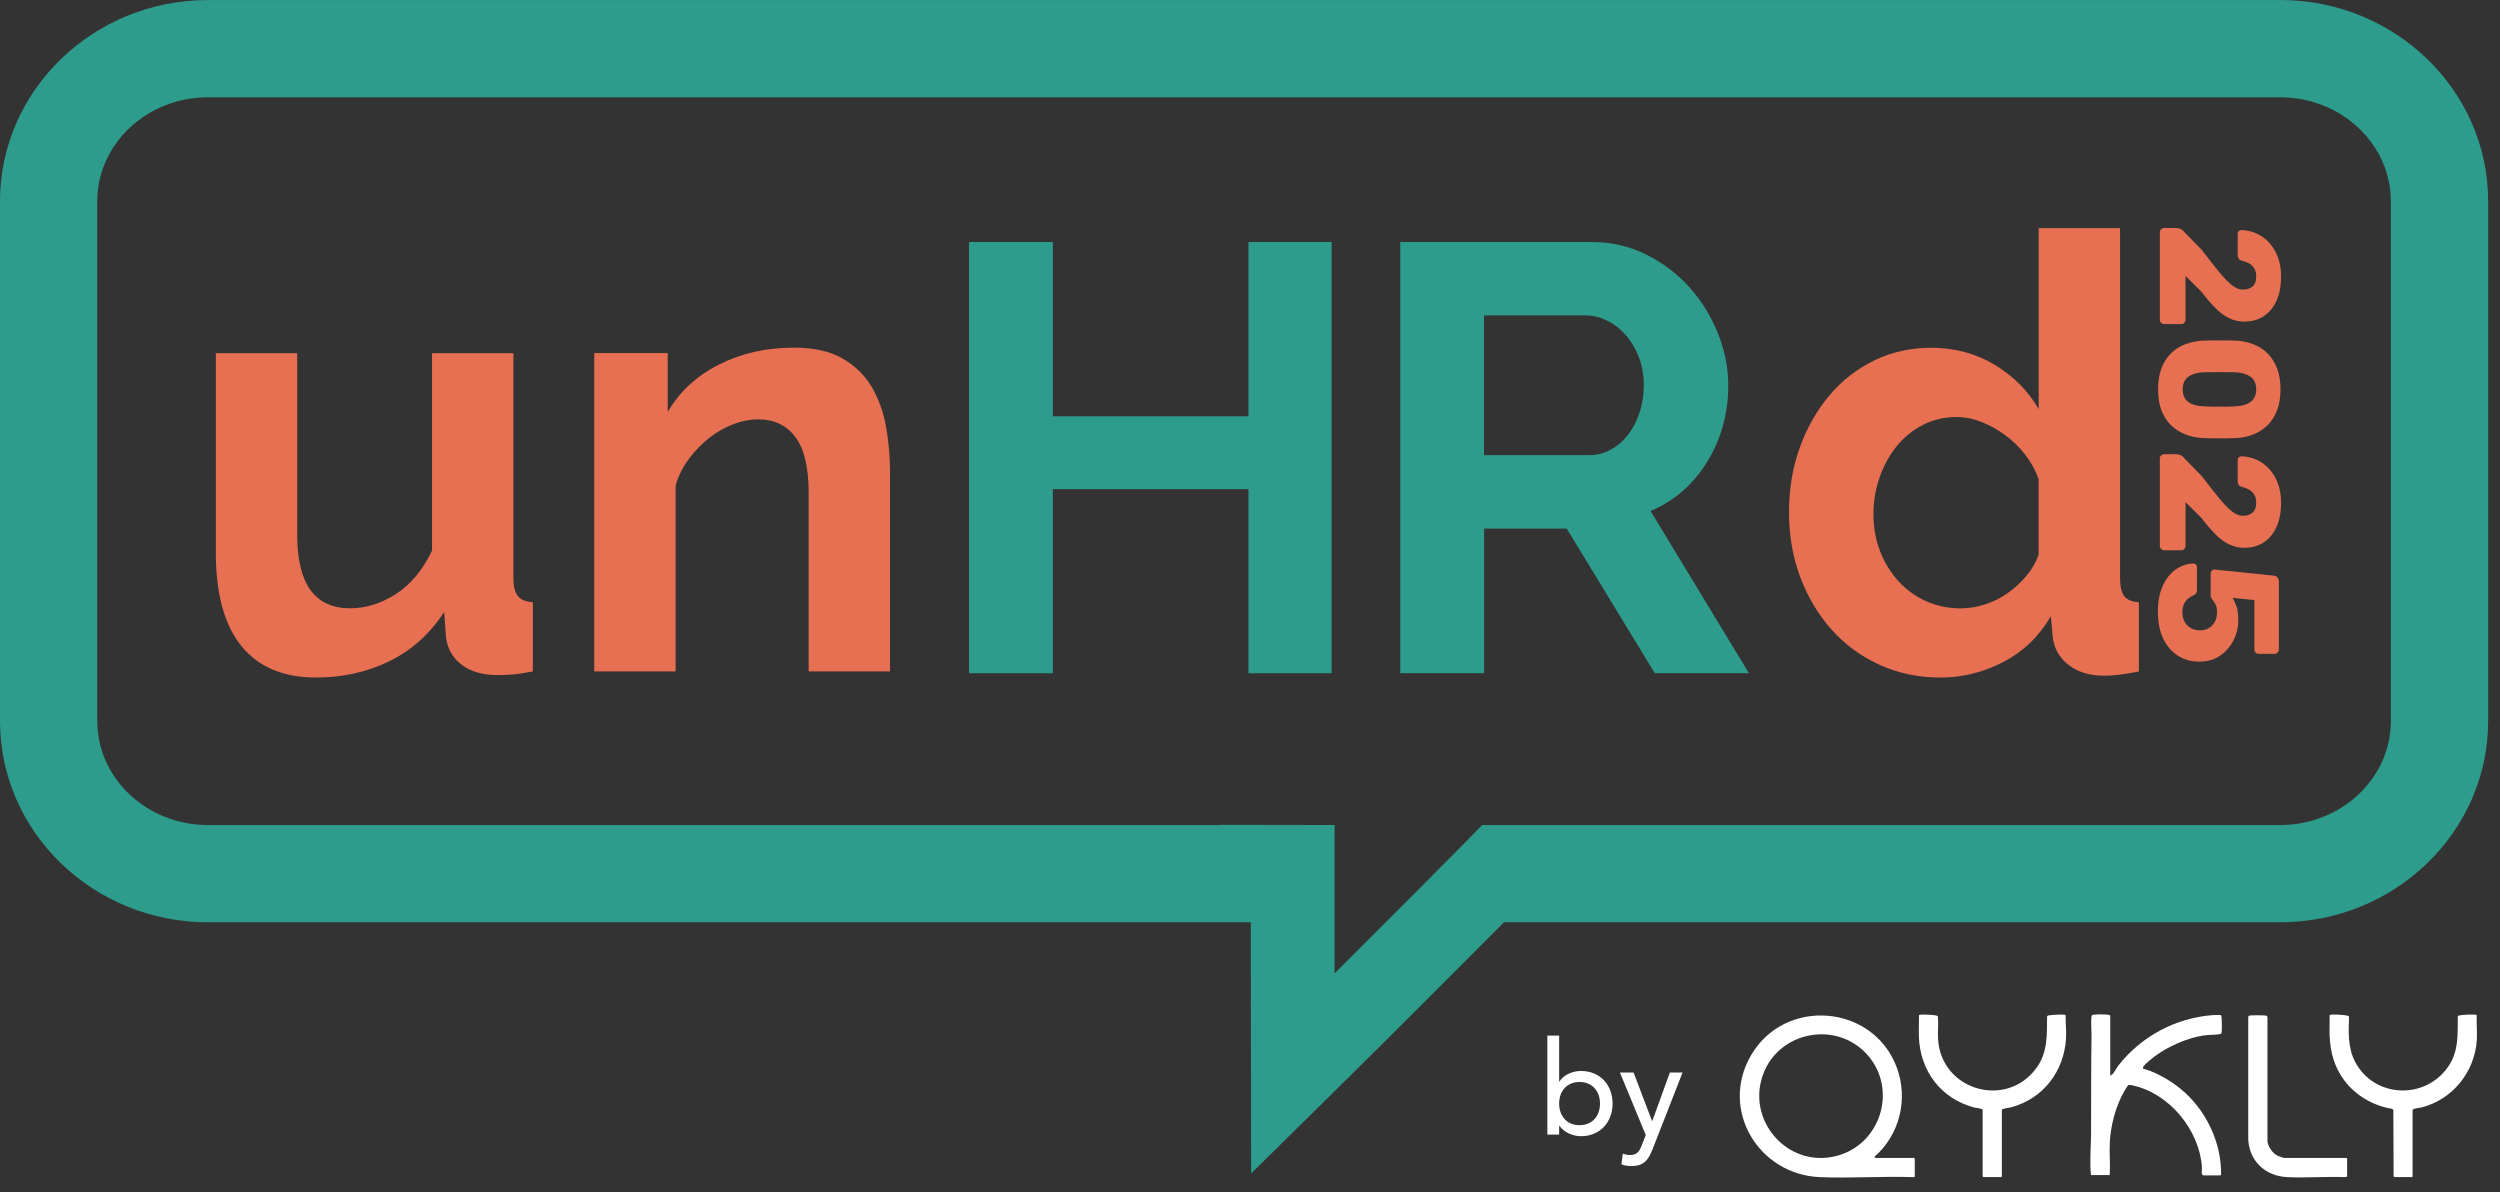
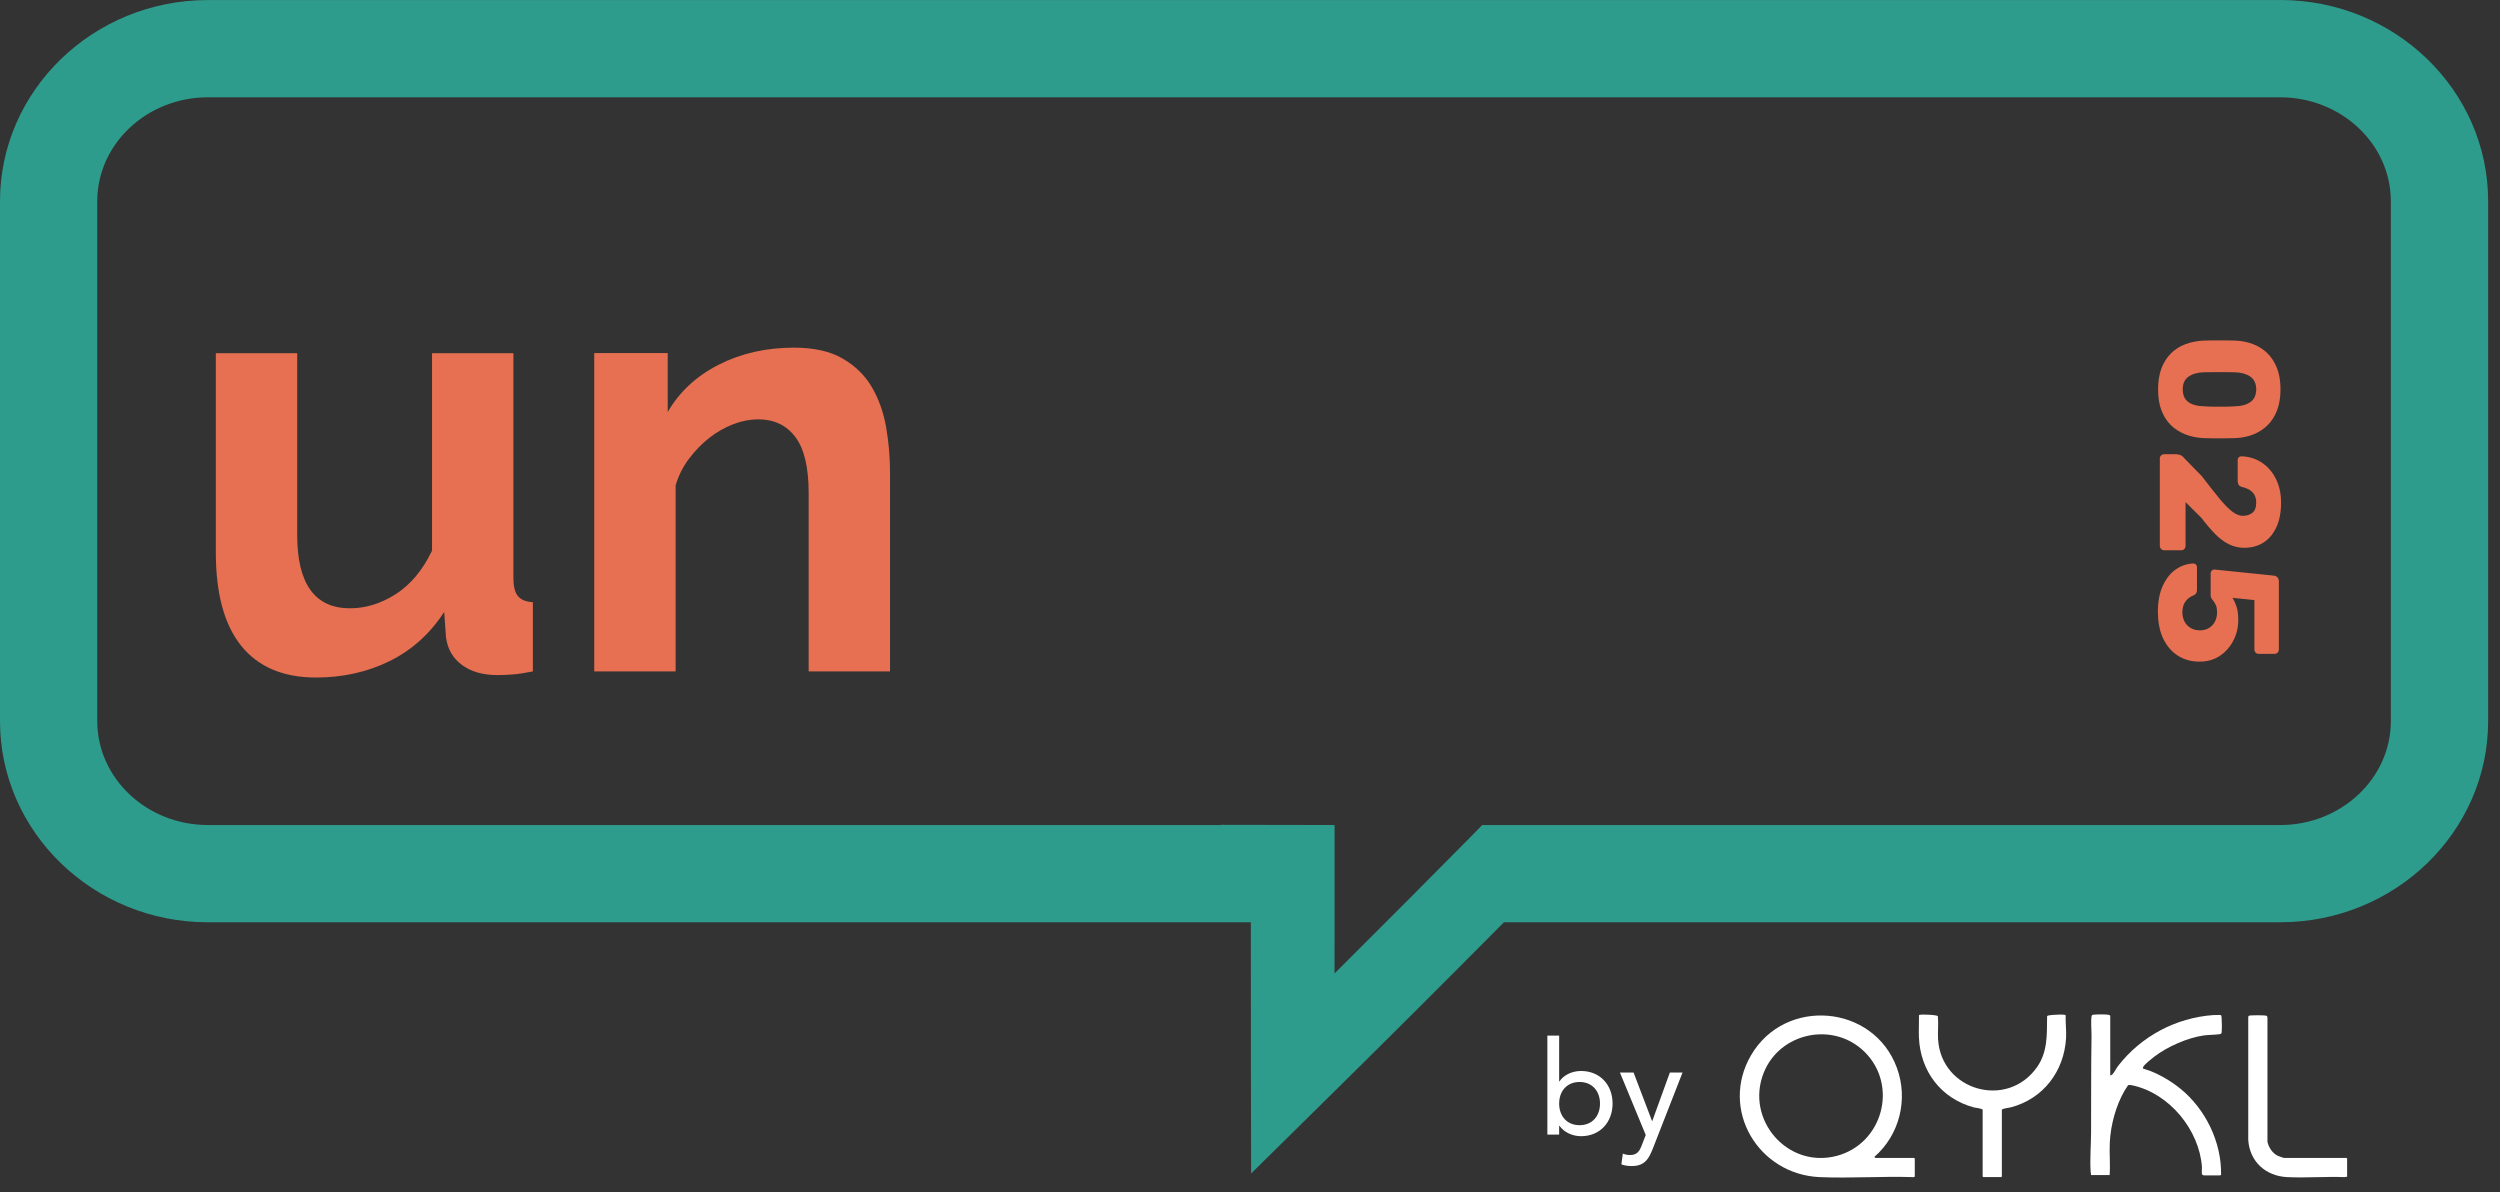
<svg xmlns="http://www.w3.org/2000/svg" width="130" height="62" viewBox="0 0 130 62" fill="none">
  <rect x="0" y="0" width="130" height="62" fill="#333333" stroke="none" />
  <path d="M80.463 59V53.852H81.076V56.236H81.089C81.307 55.902 81.75 55.691 82.213 55.691C83.207 55.691 83.854 56.419 83.854 57.386C83.854 58.34 83.214 59.082 82.213 59.082C81.777 59.082 81.328 58.884 81.089 58.537H81.076V59H80.463ZM82.138 58.51C82.792 58.51 83.2 58.04 83.2 57.386C83.2 56.733 82.792 56.263 82.138 56.263C81.484 56.263 81.076 56.733 81.076 57.386C81.076 58.04 81.484 58.51 82.138 58.51ZM85.579 59.02L84.237 55.773H84.946L85.906 58.292H85.919L86.832 55.773H87.492L85.96 59.694C85.742 60.253 85.531 60.634 84.857 60.634C84.673 60.634 84.483 60.614 84.312 60.546L84.387 59.987C84.503 60.035 84.632 60.062 84.755 60.062C85.143 60.062 85.259 59.851 85.381 59.531L85.579 59.02Z" fill="white" />
  <path d="M99.568 61.178C99.559 61.202 99.518 61.213 99.494 61.211C97.887 61.157 96.237 61.278 94.635 61.211C91.431 61.077 89.412 57.697 91.051 54.878C92.818 51.837 97.421 52.218 98.637 55.523C99.241 57.163 98.779 59.016 97.466 60.159C97.48 60.169 97.513 60.212 97.519 60.212H99.535C99.535 60.212 99.568 60.243 99.568 60.245V61.176V61.178ZM96.958 54.697C95.339 53.099 92.541 53.682 91.709 55.795C90.749 58.231 92.958 60.777 95.506 60.107C97.897 59.478 98.727 56.444 96.958 54.697Z" fill="white" />
  <path d="M109.735 55.924C109.747 55.938 109.848 55.864 109.858 55.852C109.95 55.749 110.061 55.529 110.158 55.406C111.35 53.884 113.143 52.926 115.079 52.785C115.134 52.781 115.483 52.772 115.496 52.789C115.516 52.838 115.52 52.891 115.525 52.945C115.537 53.134 115.545 53.502 115.525 53.682C115.516 53.75 115.492 53.767 115.424 53.777C115.159 53.816 114.849 53.806 114.581 53.845C113.733 53.972 112.714 54.422 112.034 54.938C111.908 55.032 111.551 55.324 111.471 55.435C111.442 55.476 111.44 55.517 111.426 55.562C111.563 55.614 111.713 55.649 111.849 55.704C112.377 55.914 112.944 56.255 113.386 56.616C114.694 57.683 115.527 59.396 115.496 61.096C115.479 61.1 115.453 61.12 115.444 61.12H114.598C114.584 61.12 114.512 61.085 114.503 61.063C114.479 60.995 114.508 60.771 114.501 60.676C114.36 58.761 112.821 56.875 110.928 56.448C110.859 56.431 110.709 56.392 110.653 56.442C110.641 56.452 110.501 56.67 110.483 56.705C110.028 57.481 109.755 58.501 109.71 59.398C109.681 59.959 109.741 60.539 109.702 61.102H108.736C108.736 61.044 108.716 60.993 108.714 60.939C108.67 60.27 108.732 59.573 108.736 58.903C108.746 57.243 108.73 55.581 108.759 53.923C108.765 53.604 108.718 53.161 108.759 52.863C108.771 52.781 108.796 52.772 108.876 52.764C109.042 52.745 109.449 52.743 109.613 52.764C109.642 52.768 109.733 52.793 109.733 52.819V55.928L109.735 55.924Z" fill="white" />
-   <path d="M124.511 61.209C124.511 61.209 124.472 61.176 124.468 61.165L124.453 57.716L124.398 57.662C123.412 57.504 122.483 56.966 121.889 56.16C121.371 55.458 121.174 54.702 121.139 53.834C121.125 53.489 121.151 53.142 121.139 52.797C121.145 52.766 121.232 52.762 121.258 52.76C121.427 52.748 121.696 52.764 121.866 52.782C121.938 52.791 122.117 52.805 122.15 52.869C122.121 53.668 122.084 54.49 122.466 55.215C123.457 57.097 126.095 57.214 127.307 55.466C127.86 54.671 127.796 53.775 127.806 52.846C127.821 52.819 127.843 52.809 127.872 52.803C128.002 52.778 128.234 52.764 128.369 52.76C128.433 52.758 128.766 52.748 128.788 52.785C128.772 53.212 128.821 53.67 128.793 54.093C128.682 55.745 127.541 57.163 125.935 57.584C125.848 57.607 125.454 57.631 125.454 57.732V61.176C125.454 61.176 125.423 61.209 125.421 61.209H124.511Z" fill="white" />
  <path d="M103.102 57.711C103.081 57.641 102.72 57.606 102.642 57.586C100.93 57.124 99.858 55.698 99.784 53.943C99.767 53.559 99.794 53.171 99.788 52.786C99.811 52.749 100.143 52.76 100.207 52.762C100.332 52.766 100.565 52.78 100.682 52.807C100.714 52.815 100.747 52.819 100.77 52.848C100.807 53.247 100.756 53.653 100.78 54.05C100.945 56.711 104.374 57.699 105.927 55.488C106.488 54.691 106.437 53.783 106.449 52.848C106.463 52.821 106.486 52.811 106.515 52.805C106.652 52.778 106.909 52.764 107.055 52.76C107.113 52.76 107.402 52.745 107.415 52.797C107.4 53.193 107.458 53.588 107.435 53.984C107.334 55.708 106.252 57.13 104.573 57.58C104.507 57.598 104.096 57.648 104.096 57.709V61.175C104.096 61.175 104.066 61.208 104.064 61.208H103.131C103.131 61.208 103.098 61.177 103.098 61.175V57.709L103.102 57.711Z" fill="white" />
  <path d="M122.05 61.188L121.91 61.21C120.928 61.173 119.915 61.258 118.937 61.21C117.817 61.157 116.981 60.403 116.909 59.273V52.883C116.922 52.824 116.952 52.813 117.006 52.805C117.121 52.791 117.747 52.788 117.844 52.815C117.906 52.832 117.904 52.889 117.908 52.945V59.376C117.976 59.676 118.173 59.974 118.456 60.107C118.495 60.126 118.736 60.212 118.764 60.212H122.017C122.017 60.212 122.05 60.243 122.05 60.245V61.188Z" fill="white" />
  <path d="M16.433 35.231C14.729 35.231 13.433 34.683 12.548 33.589C11.664 32.495 11.223 30.873 11.223 28.725V18.366H15.454V27.811C15.454 30.36 16.371 31.631 18.202 31.631C19.022 31.631 19.818 31.384 20.587 30.889C21.356 30.395 21.983 29.642 22.466 28.631V18.366H26.698V30.053C26.698 30.494 26.776 30.811 26.935 31C27.093 31.188 27.352 31.295 27.709 31.314V34.914C27.287 34.998 26.935 35.051 26.65 35.073C26.365 35.094 26.107 35.105 25.876 35.105C25.117 35.105 24.502 34.93 24.029 34.584C23.555 34.237 23.276 33.758 23.192 33.145L23.098 31.82C22.362 32.957 21.413 33.809 20.256 34.379C19.098 34.947 17.823 35.231 16.436 35.231H16.433Z" fill="#E67051" />
  <path d="M46.282 34.914H42.05V25.628C42.05 24.302 41.819 23.332 41.356 22.721C40.894 22.111 40.251 21.805 39.429 21.805C39.007 21.805 38.576 21.888 38.133 22.057C37.692 22.227 37.275 22.463 36.885 22.767C36.495 23.074 36.143 23.436 35.826 23.856C35.511 24.278 35.277 24.741 35.132 25.246V34.911H30.9V18.36H34.721V21.425C35.331 20.372 36.216 19.552 37.375 18.963C38.533 18.374 39.837 18.078 41.292 18.078C42.324 18.078 43.166 18.266 43.819 18.645C44.472 19.024 44.978 19.519 45.336 20.13C45.693 20.74 45.941 21.436 46.078 22.213C46.215 22.993 46.282 23.783 46.282 24.582V34.911V34.914Z" fill="#E67051" />
-   <path d="M69.245 12.583V35.008H64.919V25.437H54.748V35.008H50.39V12.583H54.748V21.649H64.919V12.583H69.245Z" fill="#2E9C8D" />
-   <path d="M72.814 35.008V12.583H82.732C83.764 12.583 84.716 12.798 85.59 13.231C86.463 13.664 87.216 14.231 87.848 14.935C88.48 15.64 88.975 16.441 89.332 17.336C89.69 18.231 89.87 19.132 89.87 20.035C89.87 21.487 89.507 22.81 88.781 23.998C88.055 25.189 87.071 26.047 85.829 26.572L90.945 35.006H86.049L81.471 27.488H77.174V35.006H72.816L72.814 35.008ZM77.172 23.668H82.635C83.036 23.668 83.409 23.574 83.756 23.383C84.103 23.195 84.404 22.936 84.657 22.608C84.909 22.283 85.109 21.899 85.256 21.455C85.404 21.014 85.477 20.538 85.477 20.033C85.477 19.527 85.394 19.022 85.224 18.581C85.055 18.14 84.829 17.756 84.544 17.427C84.259 17.102 83.933 16.849 83.565 16.669C83.197 16.492 82.823 16.401 82.444 16.401H77.169V23.665L77.172 23.668Z" fill="#2E9C8D" />
-   <path d="M100.892 35.231C99.755 35.231 98.701 35.011 97.733 34.568C96.766 34.127 95.932 33.514 95.238 32.736C94.545 31.957 94.002 31.048 93.612 30.005C93.222 28.962 93.028 27.841 93.028 26.642C93.028 25.442 93.211 24.327 93.582 23.294C93.951 22.262 94.461 21.358 95.115 20.579C95.768 19.799 96.548 19.189 97.451 18.748C98.357 18.307 99.347 18.084 100.419 18.084C101.64 18.084 102.74 18.379 103.721 18.968C104.7 19.557 105.463 20.326 106.012 21.275V11.862H110.243V30.056C110.243 30.497 110.316 30.814 110.464 31.002C110.612 31.191 110.865 31.298 111.222 31.317V34.917C110.485 35.065 109.886 35.138 109.421 35.138C108.663 35.138 108.042 34.949 107.558 34.57C107.074 34.191 106.799 33.696 106.738 33.086L106.643 32.043C106.033 33.097 105.205 33.89 104.165 34.428C103.121 34.965 102.032 35.234 100.895 35.234L100.892 35.231ZM101.998 31.631C102.398 31.631 102.807 31.564 103.229 31.427C103.651 31.29 104.038 31.096 104.398 30.844C104.756 30.591 105.079 30.295 105.361 29.959C105.646 29.623 105.861 29.255 106.009 28.854V24.907C105.84 24.445 105.603 24.017 105.299 23.628C104.993 23.238 104.646 22.902 104.256 22.617C103.866 22.332 103.455 22.106 103.025 21.936C102.592 21.767 102.167 21.684 101.745 21.684C101.113 21.684 100.53 21.821 99.992 22.095C99.454 22.369 98.997 22.743 98.618 23.216C98.239 23.689 97.943 24.233 97.733 24.843C97.524 25.453 97.419 26.085 97.419 26.738C97.419 27.432 97.534 28.075 97.766 28.666C97.997 29.255 98.314 29.771 98.712 30.215C99.113 30.655 99.591 31.005 100.15 31.258C100.707 31.511 101.323 31.637 101.998 31.637V31.631Z" fill="#E67051" />
  <path d="M118.573 0.003H10.811C4.85 0.003 0 4.697 0 10.467V37.495C0 43.265 4.85 47.959 10.811 47.959H65.043C65.043 50.597 65.043 53.237 65.048 55.834L65.059 61.021L68.753 57.38C71.899 54.28 75.071 51.116 78.206 47.957H118.573C124.534 47.957 129.384 43.262 129.384 37.493V10.464C129.384 4.694 124.534 0 118.573 0V0.003ZM124.324 37.495C124.324 40.477 121.743 42.902 118.57 42.902H78.12H77.991H77.074L76.434 43.558C74.106 45.913 71.751 48.277 69.396 50.618C69.396 48.774 69.396 46.922 69.398 45.077V42.902L67.229 42.897C65.981 42.894 64.728 42.891 63.475 42.891C63.475 42.894 63.475 42.897 63.475 42.902H10.811C7.638 42.902 5.057 40.477 5.057 37.495V10.467C5.057 7.485 7.638 5.06 10.811 5.06H118.57C121.743 5.06 124.324 7.485 124.324 10.467V37.495Z" fill="#2E9C8D" />
-   <path d="M112.309 12.088C112.309 12.024 112.33 11.97 112.376 11.924C112.419 11.881 112.473 11.857 112.532 11.857H113.161C113.201 11.857 113.266 11.868 113.352 11.892C113.438 11.916 113.518 11.978 113.594 12.077L114.494 12.997C114.855 13.467 115.159 13.857 115.409 14.161C115.659 14.465 115.882 14.691 116.075 14.838C116.269 14.986 116.452 15.059 116.624 15.059C116.825 15.059 116.992 15.008 117.124 14.903C117.256 14.801 117.323 14.621 117.323 14.368C117.323 14.196 117.285 14.056 117.213 13.943C117.14 13.83 117.043 13.744 116.925 13.682C116.807 13.62 116.686 13.578 116.562 13.553C116.484 13.529 116.433 13.489 116.403 13.435C116.374 13.379 116.36 13.319 116.36 13.255V12.15C116.36 12.096 116.379 12.053 116.414 12.018C116.449 11.983 116.495 11.964 116.546 11.964C116.828 11.97 117.094 12.032 117.347 12.145C117.597 12.26 117.818 12.421 118.006 12.631C118.194 12.841 118.345 13.091 118.452 13.384C118.562 13.677 118.616 14.005 118.616 14.371C118.616 14.871 118.535 15.298 118.374 15.648C118.213 15.997 117.987 16.266 117.702 16.449C117.417 16.632 117.081 16.723 116.699 16.723C116.411 16.723 116.14 16.659 115.89 16.532C115.64 16.406 115.4 16.226 115.175 15.992C114.949 15.758 114.712 15.484 114.47 15.164L113.648 14.349V16.621C113.648 16.686 113.626 16.739 113.586 16.785C113.545 16.828 113.492 16.852 113.427 16.852H112.534C112.475 16.852 112.424 16.831 112.378 16.785C112.335 16.742 112.311 16.686 112.311 16.621V12.085L112.309 12.088Z" fill="#E67051" />
  <path d="M112.22 20.242C112.22 19.818 112.282 19.452 112.4 19.14C112.521 18.831 112.688 18.573 112.9 18.366C113.112 18.159 113.36 18.003 113.642 17.898C113.924 17.793 114.228 17.731 114.553 17.712C114.712 17.707 114.895 17.702 115.097 17.699C115.301 17.696 115.505 17.696 115.715 17.699C115.925 17.702 116.11 17.707 116.277 17.712C116.602 17.731 116.903 17.793 117.183 17.903C117.463 18.014 117.707 18.172 117.917 18.382C118.127 18.592 118.291 18.85 118.409 19.159C118.527 19.468 118.586 19.828 118.586 20.242C118.586 20.657 118.527 21.025 118.409 21.334C118.291 21.643 118.127 21.901 117.917 22.108C117.707 22.315 117.463 22.474 117.183 22.587C116.903 22.7 116.599 22.764 116.277 22.78C116.113 22.786 115.925 22.791 115.715 22.794C115.505 22.797 115.298 22.797 115.097 22.794C114.892 22.791 114.712 22.786 114.553 22.78C114.228 22.762 113.924 22.7 113.642 22.59C113.36 22.479 113.112 22.323 112.9 22.122C112.688 21.918 112.521 21.662 112.4 21.353C112.279 21.044 112.22 20.673 112.22 20.242ZM113.502 20.242C113.502 20.549 113.602 20.772 113.798 20.909C113.994 21.049 114.263 21.119 114.599 21.127C114.771 21.138 114.949 21.146 115.14 21.148C115.328 21.151 115.516 21.151 115.707 21.148C115.895 21.146 116.07 21.138 116.228 21.127C116.554 21.122 116.815 21.049 117.016 20.909C117.218 20.769 117.32 20.549 117.325 20.242C117.32 19.941 117.215 19.721 117.016 19.584C116.815 19.444 116.554 19.371 116.228 19.358C116.07 19.358 115.895 19.358 115.707 19.352C115.519 19.35 115.33 19.35 115.14 19.352C114.951 19.355 114.771 19.358 114.599 19.358C114.263 19.369 113.997 19.447 113.798 19.589C113.599 19.732 113.502 19.949 113.502 20.242Z" fill="#E67051" />
  <path d="M112.309 23.851C112.309 23.786 112.33 23.732 112.376 23.687C112.419 23.644 112.473 23.619 112.532 23.619H113.161C113.201 23.619 113.266 23.63 113.352 23.654C113.438 23.678 113.518 23.74 113.594 23.84L114.494 24.759C114.855 25.23 115.159 25.62 115.409 25.924C115.659 26.227 115.882 26.453 116.075 26.601C116.269 26.749 116.452 26.822 116.624 26.822C116.825 26.822 116.992 26.77 117.124 26.666C117.256 26.563 117.323 26.383 117.323 26.131C117.323 25.959 117.285 25.819 117.213 25.706C117.14 25.593 117.043 25.507 116.925 25.445C116.807 25.383 116.686 25.34 116.562 25.316C116.484 25.292 116.433 25.251 116.403 25.198C116.374 25.141 116.36 25.082 116.36 25.017V23.912C116.36 23.859 116.379 23.816 116.414 23.781C116.449 23.746 116.495 23.727 116.546 23.727C116.828 23.732 117.094 23.794 117.347 23.907C117.597 24.023 117.818 24.184 118.006 24.394C118.194 24.603 118.345 24.854 118.452 25.146C118.562 25.44 118.616 25.768 118.616 26.133C118.616 26.633 118.535 27.061 118.374 27.41C118.213 27.76 117.987 28.029 117.702 28.212C117.417 28.394 117.081 28.486 116.699 28.486C116.411 28.486 116.14 28.421 115.89 28.295C115.64 28.169 115.4 27.988 115.175 27.755C114.949 27.521 114.712 27.246 114.47 26.926L113.648 26.112V28.384C113.648 28.448 113.626 28.502 113.586 28.548C113.545 28.591 113.492 28.615 113.427 28.615H112.534C112.475 28.615 112.424 28.593 112.378 28.548C112.335 28.505 112.311 28.448 112.311 28.384V23.848L112.309 23.851Z" fill="#E67051" />
  <path d="M112.209 31.836C112.209 31.282 112.295 30.82 112.47 30.448C112.645 30.077 112.87 29.795 113.15 29.604C113.43 29.413 113.733 29.311 114.056 29.3C114.11 29.3 114.153 29.319 114.188 29.354C114.223 29.389 114.242 29.435 114.242 29.486V30.672C114.242 30.747 114.228 30.809 114.199 30.852C114.169 30.895 114.129 30.93 114.075 30.954C113.94 31.008 113.828 31.078 113.739 31.166C113.65 31.255 113.586 31.355 113.545 31.467C113.505 31.58 113.483 31.707 113.483 31.846C113.483 32.011 113.518 32.164 113.588 32.306C113.658 32.449 113.763 32.562 113.903 32.648C114.04 32.734 114.207 32.777 114.403 32.777C114.58 32.777 114.734 32.736 114.863 32.658C114.992 32.578 115.097 32.47 115.172 32.331C115.247 32.191 115.287 32.032 115.287 31.849C115.287 31.707 115.271 31.594 115.239 31.505C115.207 31.416 115.166 31.344 115.121 31.285C115.072 31.226 115.035 31.172 115.002 31.126C114.97 31.078 114.954 31.026 114.954 30.967V29.809C114.954 29.755 114.973 29.709 115.011 29.671C115.048 29.634 115.094 29.615 115.148 29.615L118.234 29.932C118.323 29.943 118.39 29.975 118.433 30.029C118.476 30.083 118.5 30.147 118.5 30.223V33.769C118.5 33.833 118.479 33.887 118.438 33.933C118.398 33.976 118.344 34 118.28 34H117.449C117.385 34 117.331 33.979 117.29 33.933C117.25 33.89 117.229 33.833 117.229 33.769V31.204L116.089 31.088C116.172 31.217 116.242 31.371 116.301 31.543C116.36 31.718 116.39 31.957 116.39 32.263C116.39 32.54 116.341 32.806 116.245 33.065C116.148 33.32 116.011 33.551 115.833 33.755C115.656 33.96 115.446 34.118 115.201 34.234C114.957 34.35 114.68 34.406 114.373 34.406C113.954 34.406 113.583 34.304 113.26 34.102C112.935 33.898 112.682 33.605 112.494 33.223C112.308 32.839 112.214 32.379 112.214 31.844L112.209 31.836Z" fill="#E67051" />
</svg>